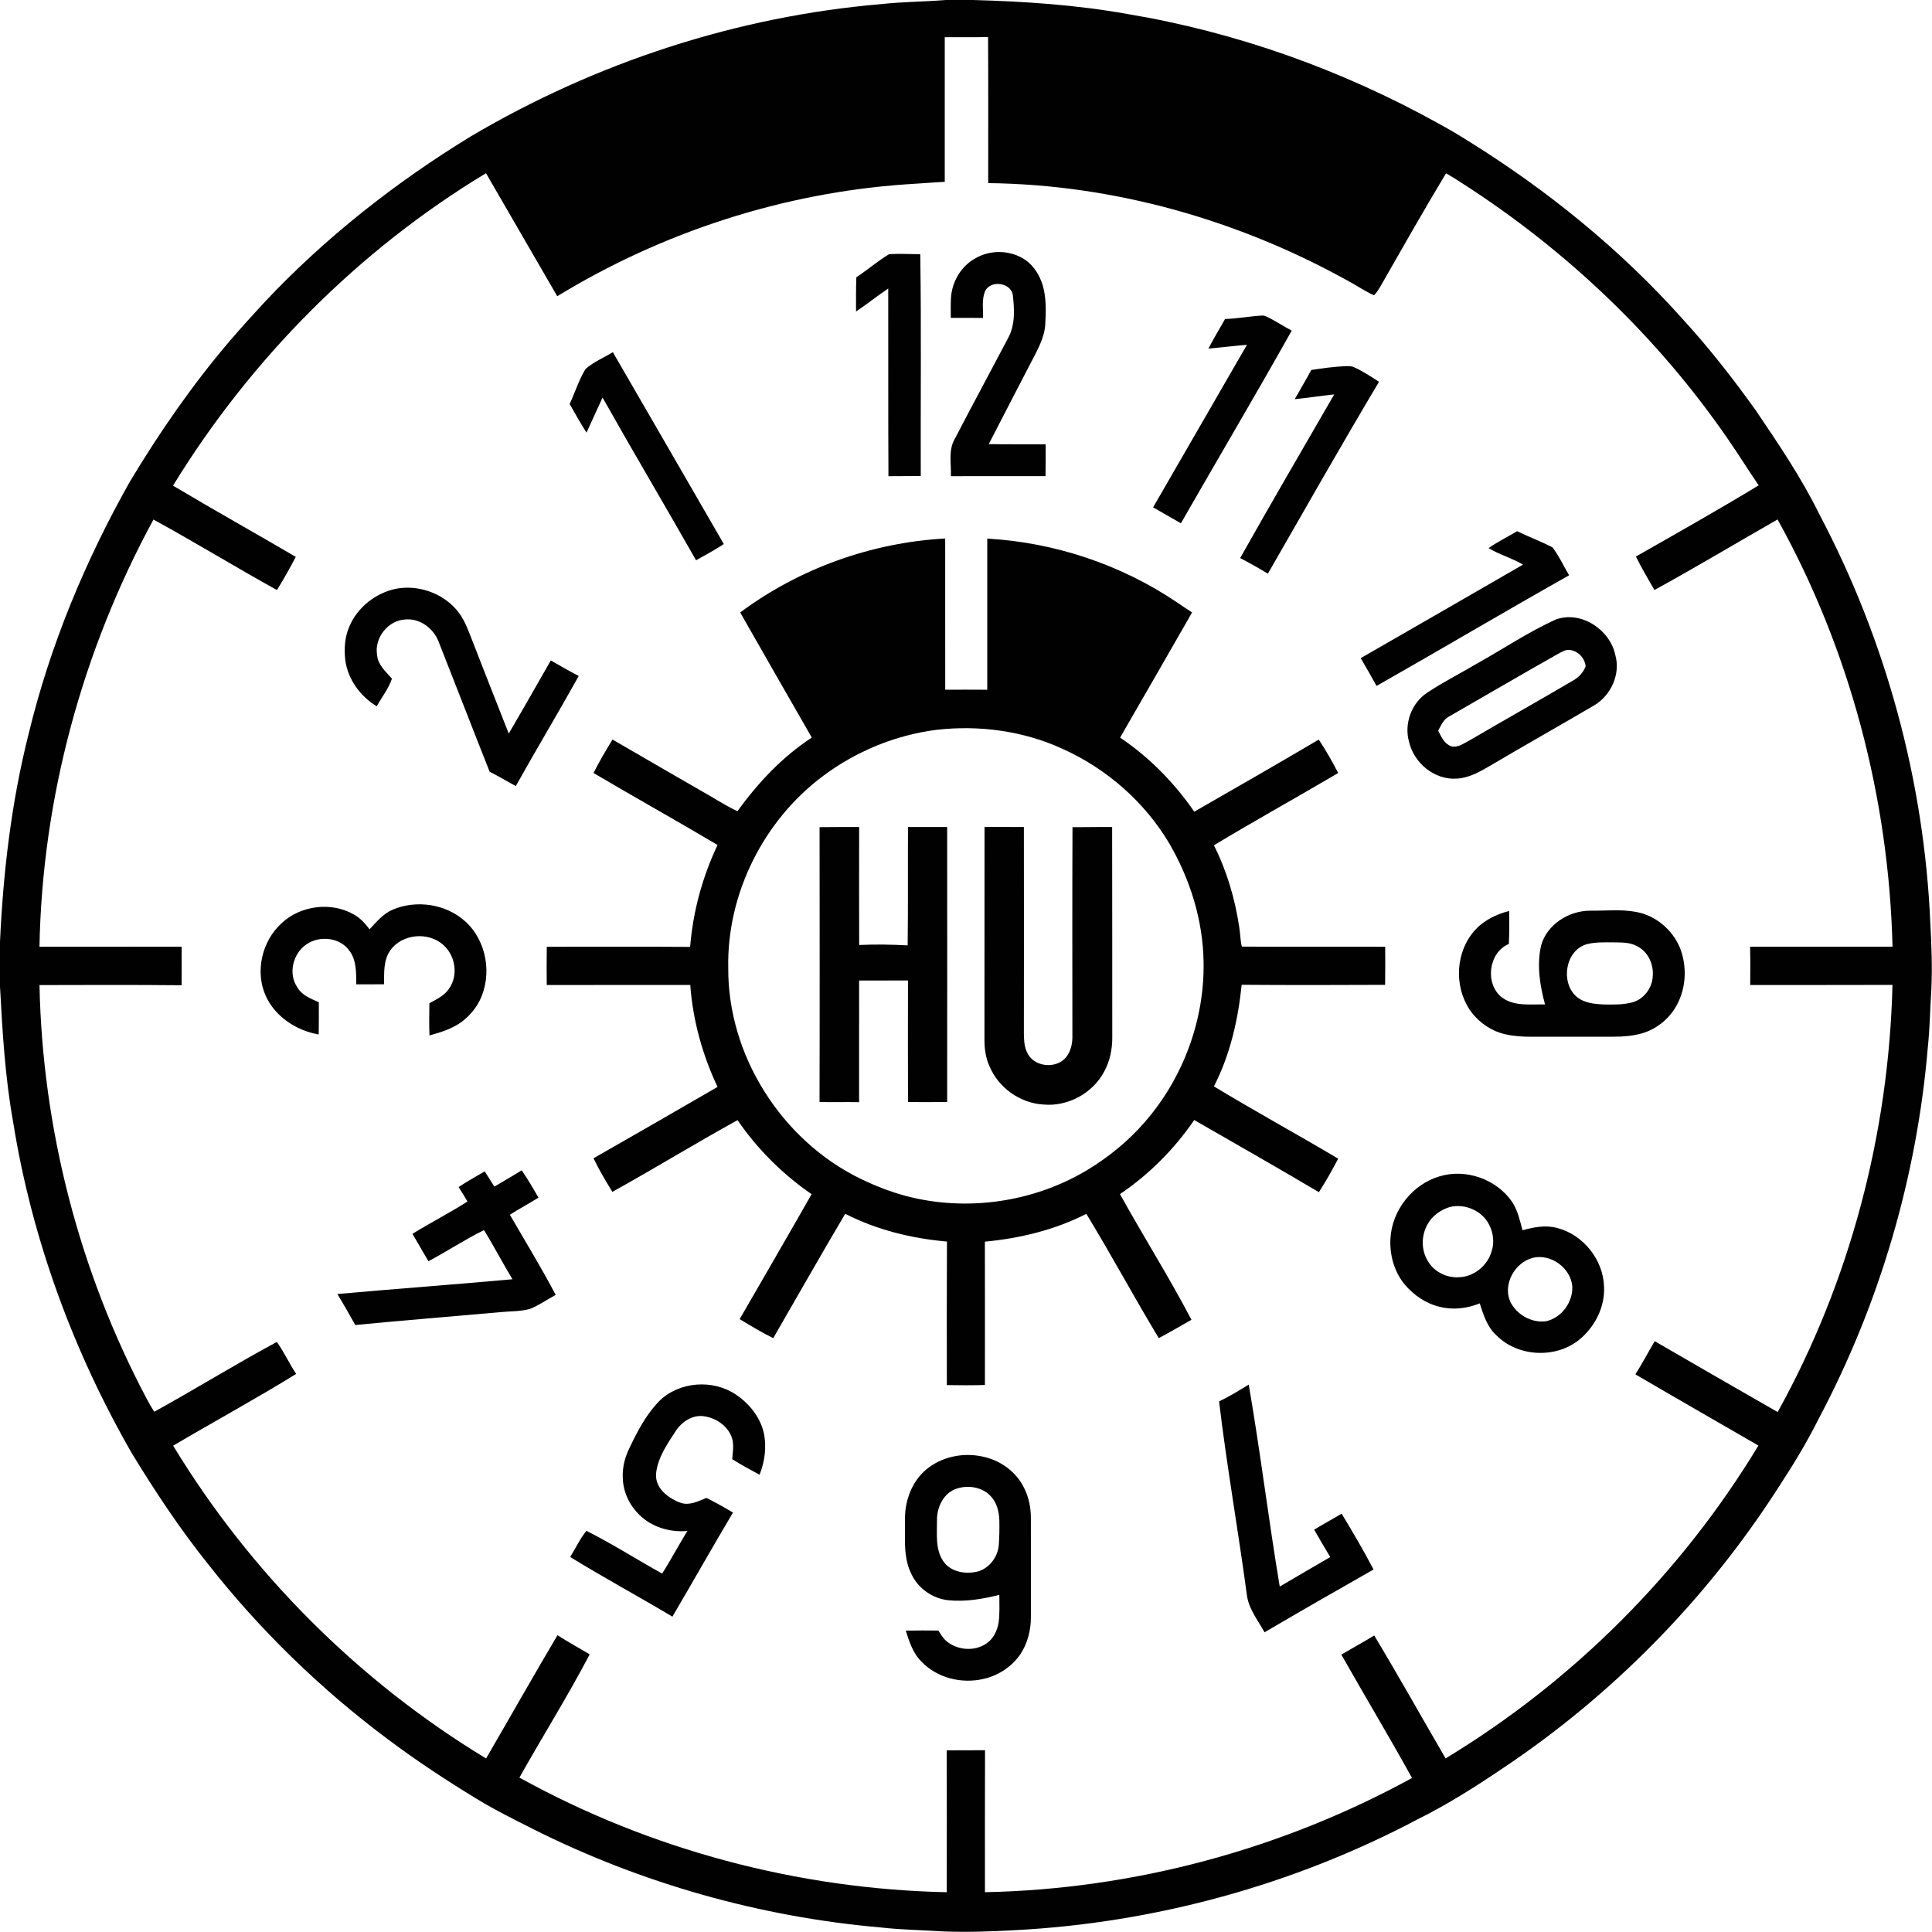
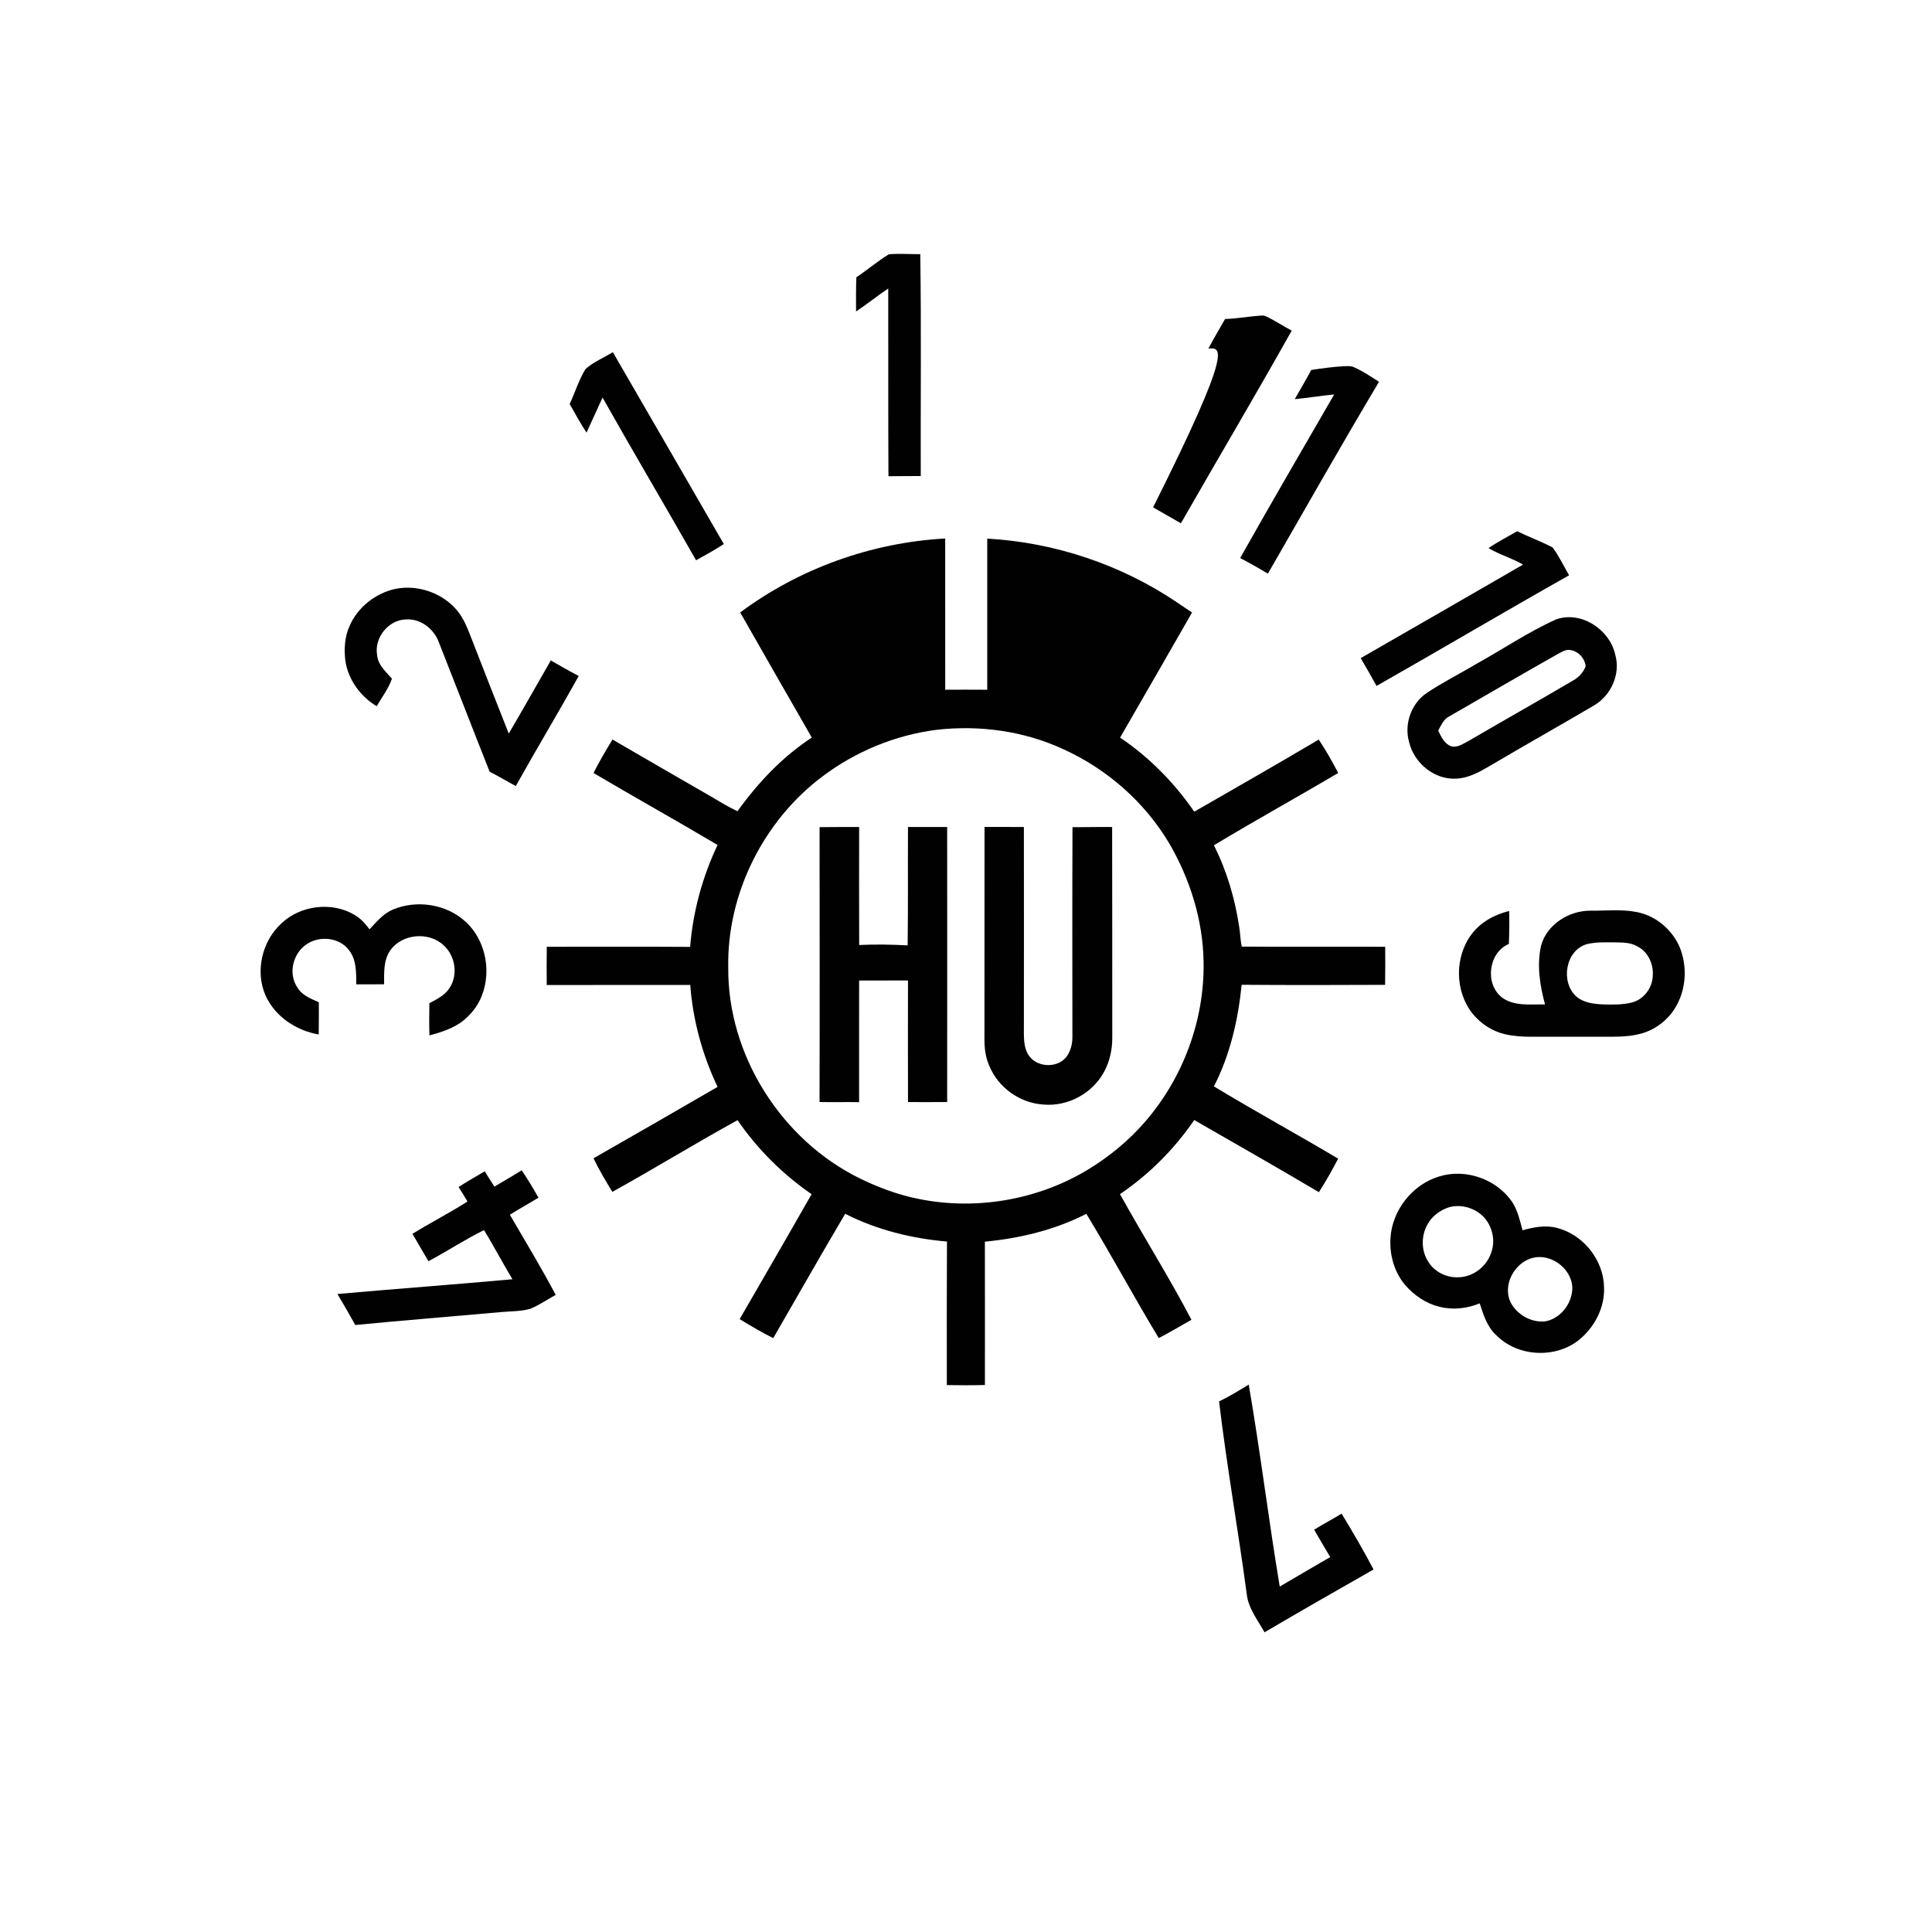
<svg xmlns="http://www.w3.org/2000/svg" width="28" height="28" viewBox="0 0 1000 1000" version="1.1">
  <g id="#010101ff">
-     <path fill="#010101" opacity="1.00" d=" M 489.50 0.00 L 503.62 0.00 C 530.37 0.74 557.15 2.51 583.52 7.24 C 639.84 16.62 694.36 36.11 744.27 63.76 C 749.60 66.67 754.84 69.75 759.99 72.99 C 800.90 98.41 838.71 129.07 870.84 165.03 C 884.50 179.94 896.98 195.90 908.73 212.34 C 920.56 229.79 932.42 247.32 941.74 266.27 C 976.17 331.48 996.02 404.35 999.14 478.03 C 999.77 489.32 1000.18 500.64 999.67 511.95 C 999.03 521.90 998.90 531.89 997.86 541.82 C 992.26 608.93 972.91 674.85 941.35 734.34 C 935.15 746.78 927.89 758.64 920.28 770.25 C 883.32 827.79 834.37 877.58 777.46 915.51 C 763.35 925.01 748.95 934.16 733.69 941.71 C 669.40 975.71 597.61 995.33 524.99 999.08 C 512.68 999.77 500.35 1000.16 488.03 999.70 C 477.37 998.99 466.67 998.88 456.04 997.67 C 393.56 992.23 332.14 974.90 276.07 946.80 C 266.21 941.78 256.26 936.91 246.82 931.13 C 231.03 921.52 215.56 911.36 200.77 900.25 C 165.94 874.25 134.50 843.70 107.65 809.51 C 93.23 791.51 80.46 772.23 68.44 752.56 C 37.95 699.62 16.50 641.32 6.83 580.94 C 2.64 557.71 1.26 534.12 0.00 510.59 L 0.00 487.41 C 1.67 451.27 5.91 415.14 14.78 380.02 C 25.84 334.20 44.10 290.28 67.24 249.27 C 82.65 223.62 99.74 198.91 119.20 176.15 C 125.05 169.37 131.06 162.73 137.15 156.16 C 168.48 122.90 204.70 94.41 243.65 70.61 C 308.25 32.44 381.35 8.46 456.18 2.12 C 467.25 0.88 478.41 0.92 489.50 0.00 M 489.01 19.24 C 488.98 44.20 489.01 69.16 489.00 94.12 C 482.31 94.45 475.64 95.04 468.95 95.41 C 405.28 99.83 342.87 120.09 288.43 153.33 C 276.07 132.14 263.90 110.85 251.55 89.65 C 185.58 129.49 129.81 185.72 89.55 251.37 C 110.58 263.91 131.97 275.85 153.09 288.23 C 150.06 294.07 146.81 299.81 143.35 305.41 C 121.88 293.53 100.95 280.70 79.43 268.92 C 42.69 336.58 21.84 412.99 20.43 490.04 C 44.95 490.01 69.48 490.03 94.00 490.00 C 94.02 496.65 94.04 503.31 94.00 509.96 C 69.48 509.72 44.96 509.81 20.44 509.87 C 21.97 584.27 41.06 658.28 75.95 724.03 C 77.14 726.31 78.44 728.54 79.83 730.73 C 101.15 718.97 121.86 706.13 143.29 694.59 C 147.03 699.81 149.71 705.78 153.31 711.13 C 132.40 724.04 110.79 735.79 89.62 748.28 C 129.61 814.17 185.66 870.24 251.59 910.18 C 263.94 888.93 276.03 867.53 288.55 846.38 C 293.98 849.88 299.67 852.97 305.22 856.29 C 293.86 877.97 280.84 898.73 268.85 920.07 C 336.30 957.41 412.98 977.79 490.03 979.41 C 490.06 954.93 490.09 930.45 490.02 905.97 C 496.62 905.94 503.24 905.97 509.85 905.91 C 509.75 930.41 509.81 954.90 509.81 979.40 C 586.81 977.86 663.31 957.28 730.86 920.29 C 719.00 898.81 706.35 877.78 694.27 856.42 C 699.92 853.08 705.69 849.95 711.30 846.52 C 723.93 867.54 735.91 888.95 748.23 910.15 C 814.18 870.25 870.27 814.20 910.14 748.22 C 888.94 735.90 867.62 723.77 846.48 711.36 C 850.02 705.76 853.11 699.89 856.47 694.19 C 877.67 706.44 898.85 718.75 920.11 730.88 C 957.50 663.46 977.66 586.79 979.54 509.78 C 954.99 509.85 930.45 509.83 905.91 509.83 C 905.95 503.22 906.01 496.62 905.85 490.02 C 930.42 490.01 954.99 490.03 979.57 490.01 C 977.65 412.99 957.52 336.28 920.06 268.87 C 898.80 281.02 877.80 293.62 856.33 305.39 C 853.05 299.66 849.64 293.99 846.75 288.05 C 868.03 275.94 889.36 263.92 910.29 251.21 C 904.78 243.19 899.69 234.90 894.13 226.92 C 857.88 174.32 810.71 129.45 756.99 94.96 C 754.20 93.12 751.37 91.35 748.47 89.69 C 736.78 109.08 725.64 128.79 714.40 148.43 C 713.40 149.95 712.53 151.63 711.13 152.82 C 706.66 150.82 702.62 148.03 698.33 145.71 C 641.42 113.97 576.78 95.52 511.49 94.78 C 511.46 69.58 511.59 44.38 511.42 19.18 C 503.95 19.33 496.48 19.23 489.01 19.24 Z" />
    <path fill="#010101" opacity="1.00" d=" M 443.24 143.52 C 448.96 139.71 454.22 135.19 460.07 131.61 C 465.47 131.18 470.91 131.57 476.33 131.57 C 476.91 169.84 476.46 208.12 476.58 246.39 C 471.00 246.39 465.43 246.48 459.86 246.48 C 459.68 214.10 459.83 181.71 459.75 149.33 C 454.08 153.13 448.78 157.44 443.09 161.22 C 443.04 155.32 443.04 149.42 443.24 143.52 Z" />
-     <path fill="#010101" opacity="1.00" d=" M 504.77 133.75 C 512.58 129.12 523.03 129.36 530.57 134.44 C 535.07 137.50 538.06 142.39 539.67 147.52 C 541.61 154.15 541.42 161.17 541.02 168.00 C 540.72 173.09 538.61 177.83 536.38 182.34 C 528.19 198.19 519.90 213.99 511.77 229.87 C 521.59 230.05 531.42 229.91 541.24 229.97 C 541.23 235.46 541.25 240.95 541.17 246.44 C 524.84 246.46 508.51 246.47 492.18 246.47 C 492.43 240.07 490.76 233.07 494.16 227.23 C 503.24 209.74 512.64 192.41 521.81 174.96 C 525.54 168.13 525.08 160.01 524.21 152.54 C 522.99 146.08 512.47 144.87 509.81 150.86 C 508.10 155.21 508.92 160.01 508.83 164.57 C 503.26 164.54 497.69 164.50 492.13 164.53 C 492.10 161.00 492.01 157.47 492.24 153.95 C 492.80 145.73 497.50 137.76 504.77 133.75 Z" />
-     <path fill="#010101" opacity="1.00" d=" M 634.09 165.12 C 640.44 164.93 646.70 163.70 653.03 163.34 C 654.59 163.15 655.94 164.09 657.30 164.72 C 661.11 166.77 664.79 169.07 668.59 171.14 C 649.84 204.59 630.27 237.57 611.24 270.85 C 606.43 268.11 601.66 265.33 596.84 262.61 C 613.01 234.56 629.24 206.54 645.42 178.48 C 638.75 179.00 632.12 179.87 625.46 180.42 C 628.19 175.24 631.19 170.21 634.09 165.12 Z" />
+     <path fill="#010101" opacity="1.00" d=" M 634.09 165.12 C 640.44 164.93 646.70 163.70 653.03 163.34 C 654.59 163.15 655.94 164.09 657.30 164.72 C 661.11 166.77 664.79 169.07 668.59 171.14 C 649.84 204.59 630.27 237.57 611.24 270.85 C 606.43 268.11 601.66 265.33 596.84 262.61 C 638.75 179.00 632.12 179.87 625.46 180.42 C 628.19 175.24 631.19 170.21 634.09 165.12 Z" />
    <path fill="#010101" opacity="1.00" d=" M 303.06 191.03 C 307.19 187.28 312.51 185.21 317.20 182.28 C 336.43 215.34 355.47 248.52 374.65 281.60 C 369.99 284.62 365.14 287.32 360.28 289.99 C 344.29 261.84 327.77 233.99 311.88 205.78 C 309.08 211.81 306.36 217.88 303.58 223.92 C 300.45 219.11 297.68 214.09 294.85 209.10 C 297.68 203.13 299.58 196.66 303.06 191.03 Z" />
    <path fill="#010101" opacity="1.00" d=" M 678.70 191.50 C 684.44 190.62 690.21 189.82 696.02 189.54 C 697.63 189.52 699.36 189.34 700.87 190.09 C 705.44 192.11 709.58 194.95 713.78 197.61 C 694.18 230.47 675.33 263.76 656.25 296.93 C 651.56 294.08 646.77 291.40 641.91 288.86 C 657.85 260.47 674.31 232.36 690.58 204.16 C 683.75 204.84 676.98 205.94 670.16 206.61 C 673.00 201.57 675.98 196.61 678.70 191.50 Z" />
    <path fill="#010101" opacity="1.00" d=" M 770.47 283.70 C 775.19 280.43 780.34 277.85 785.29 274.96 C 791.32 277.92 797.67 280.25 803.63 283.36 C 806.97 287.83 809.34 292.96 812.16 297.77 C 778.78 316.59 745.81 336.11 712.50 355.04 C 709.85 350.19 707.08 345.41 704.30 340.65 C 732.33 324.55 760.33 308.41 788.32 292.24 C 782.63 288.88 776.14 287.14 770.47 283.70 Z" />
    <path fill="#010101" opacity="1.00" d=" M 383.12 317.01 C 413.73 294.21 451.14 280.82 489.23 278.72 C 489.27 304.81 489.25 330.90 489.24 356.99 C 496.49 356.92 503.74 357.00 511.00 357.01 C 511.00 330.94 511.00 304.86 511.00 278.78 C 545.89 280.75 580.22 292.21 609.20 311.78 C 611.79 313.54 614.37 315.31 617.02 317.00 C 604.67 338.63 592.19 360.20 579.76 381.78 C 594.87 391.95 607.83 405.15 618.15 420.13 C 639.67 407.77 661.21 395.44 682.58 382.81 C 686.30 388.35 689.56 394.18 692.66 400.10 C 671.30 412.71 649.56 424.70 628.32 437.52 C 635.00 450.79 639.25 465.22 641.43 479.89 C 641.99 483.23 641.97 486.66 642.75 489.96 C 667.49 490.13 692.23 489.95 716.97 490.05 C 717.03 496.61 717.01 503.18 716.93 509.75 C 692.18 509.87 667.43 509.91 642.68 509.72 C 640.84 527.86 636.71 546.00 628.32 562.30 C 649.52 575.18 671.32 587.04 692.63 599.72 C 689.53 605.63 686.28 611.47 682.65 617.07 C 661.28 604.39 639.66 592.13 618.13 579.72 C 607.85 594.75 594.78 607.87 579.70 618.07 C 591.76 639.90 605.13 661.00 616.69 683.12 C 611.06 686.30 605.51 689.61 599.77 692.59 C 586.94 671.35 575.20 649.47 562.28 628.28 C 545.98 636.63 527.92 640.95 509.77 642.69 C 509.84 667.42 509.79 692.15 509.79 716.87 C 503.22 717.06 496.65 717.03 490.08 716.92 C 490.05 692.15 490.01 667.39 490.15 642.62 C 471.92 641.06 453.81 636.59 437.47 628.26 C 424.84 649.58 412.64 671.17 400.23 692.62 C 394.25 689.67 388.54 686.23 382.85 682.77 C 395.29 661.23 407.78 639.73 420.08 618.11 C 405.12 607.79 392.03 594.79 381.76 579.79 C 359.95 591.79 338.74 604.83 316.97 616.90 C 313.47 611.25 310.09 605.52 307.20 599.53 C 328.66 587.31 350.03 574.95 371.41 562.58 C 363.57 546.03 358.62 528.10 357.28 509.82 C 332.52 509.80 307.76 509.84 282.99 509.83 C 282.93 503.24 282.92 496.64 283.01 490.05 C 307.74 490.06 332.47 489.93 357.21 490.11 C 358.68 471.84 363.56 453.91 371.41 437.36 C 350.13 424.73 328.51 412.68 307.20 400.10 C 310.19 394.17 313.56 388.44 317.03 382.78 C 334.33 392.85 351.67 402.85 369.01 412.84 C 373.14 415.37 377.34 417.79 381.71 419.89 C 392.30 405.18 404.95 391.73 420.19 381.77 C 407.75 360.23 395.46 338.60 383.12 317.01 M 484.56 377.78 C 463.35 380.50 442.94 388.94 425.85 401.77 C 395.21 424.70 376.18 462.64 376.94 501.00 C 376.65 546.28 404.52 590.05 445.03 609.94 C 452.72 613.69 460.72 616.85 469.00 619.05 C 500.33 627.31 534.87 622.31 562.65 605.67 C 573.87 598.89 584.18 590.51 592.74 580.55 C 612.38 557.92 623.49 527.98 622.97 497.99 C 622.68 476.42 616.06 455.25 605.28 436.66 C 592.57 415.20 572.97 398.01 550.28 387.74 C 529.89 378.30 506.81 375.19 484.56 377.78 Z" />
    <path fill="#010101" opacity="1.00" d=" M 204.85 304.76 C 216.26 302.56 228.73 306.81 236.31 315.64 C 239.93 319.83 241.93 325.07 243.91 330.16 C 250.29 346.71 256.84 363.18 263.33 379.69 C 270.71 367.14 277.84 354.45 285.10 341.83 C 289.86 344.61 294.64 347.35 299.55 349.88 C 288.92 369.00 277.64 387.75 266.98 406.86 C 262.44 404.43 258.04 401.76 253.44 399.44 C 244.51 376.96 235.83 354.38 226.93 331.89 C 224.27 325.20 217.41 320.06 210.03 320.62 C 200.94 320.90 193.58 330.20 195.20 339.13 C 195.63 344.22 199.76 347.67 202.87 351.28 C 201.15 356.38 197.64 360.84 195.00 365.56 C 186.56 360.47 180.13 351.75 178.74 341.89 C 178.04 335.92 178.39 329.66 180.89 324.12 C 185.10 314.27 194.43 306.98 204.85 304.76 Z" />
    <path fill="#010101" opacity="1.00" d=" M 805.44 320.60 C 818.49 316.01 833.29 325.91 836.08 339.00 C 838.91 348.94 833.81 360.05 825.01 365.17 C 807.18 375.65 789.15 385.78 771.34 396.31 C 766.00 399.44 760.35 402.68 754.02 403.01 C 742.53 403.80 731.87 395.00 729.32 383.98 C 726.68 374.72 730.51 364.00 738.55 358.65 C 746.86 353.07 755.85 348.61 764.44 343.48 C 778.12 335.89 791.14 327.02 805.44 320.60 M 807.03 338.11 C 787.92 348.87 769.00 359.97 749.98 370.89 C 747.09 372.36 745.91 375.51 744.41 378.16 C 745.94 381.29 747.55 384.98 751.09 386.26 C 754.46 387.21 757.51 384.80 760.37 383.38 C 778.26 372.90 796.35 362.76 814.21 352.24 C 817.14 350.61 819.57 348.01 820.73 344.85 C 820.30 340.49 816.44 336.53 811.98 336.39 C 810.17 336.33 808.58 337.32 807.03 338.11 Z" />
    <path fill="#010101" opacity="1.00" d=" M 424.21 428.13 C 431.03 428.10 437.86 428.00 444.69 428.06 C 444.65 448.42 444.66 468.78 444.71 489.13 C 453.07 488.73 461.44 488.88 469.80 489.33 C 470.08 468.90 469.84 448.48 469.98 428.05 C 476.73 428.04 483.49 428.05 490.25 428.04 C 490.25 475.50 490.33 522.95 490.25 570.41 C 483.49 570.47 476.74 570.45 469.98 570.43 C 469.92 549.45 469.93 528.47 469.97 507.49 C 461.54 507.47 453.11 507.48 444.68 507.53 C 444.63 528.51 444.71 549.50 444.67 570.48 C 437.84 570.35 431.01 570.55 424.19 570.40 C 424.32 522.98 424.24 475.56 424.21 428.13 Z" />
    <path fill="#010101" opacity="1.00" d=" M 509.59 428.02 C 516.38 428.04 523.17 428.05 529.96 428.05 C 530.02 463.70 530.00 499.35 529.96 535.00 C 530.00 538.67 530.21 542.57 532.17 545.79 C 536.11 552.55 547.16 553.20 551.94 547.05 C 554.13 544.19 555.04 540.53 555.07 536.98 C 555.05 500.69 554.97 464.41 555.12 428.12 C 561.96 428.18 568.80 427.98 575.64 428.07 C 575.74 464.38 575.66 500.69 575.71 537.01 C 575.74 543.09 574.47 549.24 571.55 554.60 C 565.64 565.88 552.62 572.93 539.94 571.69 C 527.95 570.97 516.78 562.98 512.16 551.90 C 510.15 547.55 509.53 542.73 509.55 537.99 C 509.59 501.33 509.56 464.67 509.59 428.02 Z" />
    <path fill="#010101" opacity="1.00" d=" M 203.12 470.89 C 215.48 465.58 230.93 467.86 240.91 477.00 C 252.00 487.09 254.91 504.73 248.20 518.04 C 246.15 522.11 243.09 525.62 239.55 528.46 C 234.53 532.36 228.35 534.29 222.29 535.94 C 222.07 530.38 222.18 524.82 222.25 519.26 C 226.00 517.22 230.13 515.29 232.54 511.58 C 237.23 504.79 235.74 494.77 229.67 489.32 C 221.99 482.04 208.04 483.25 201.95 491.99 C 198.42 497.08 198.84 503.57 198.81 509.47 C 194.02 509.48 189.22 509.47 184.43 509.50 C 184.32 503.59 184.61 497.07 180.86 492.10 C 175.98 485.18 165.43 484.09 158.66 488.77 C 151.65 493.42 149.03 503.95 153.89 511.03 C 156.25 515.19 160.92 516.91 165.03 518.77 C 165.04 524.33 165.05 529.88 164.97 535.44 C 153.42 533.46 142.43 526.25 137.51 515.41 C 131.88 502.79 135.63 486.99 145.81 477.81 C 155.67 468.55 171.78 466.59 183.45 473.51 C 186.64 475.34 189.10 478.11 191.28 481.01 C 194.81 477.22 198.26 473.02 203.12 470.89 Z" />
    <path fill="#010101" opacity="1.00" d=" M 797.64 489.52 C 800.58 478.56 811.96 471.41 822.98 471.37 C 831.00 471.47 839.13 470.50 847.07 472.06 C 856.98 473.89 865.55 481.17 869.46 490.39 C 873.25 499.85 872.85 510.98 868.02 520.01 C 864.27 527.12 857.58 532.65 849.84 534.88 C 845.02 536.24 839.99 536.61 835.00 536.60 C 821.00 536.61 806.99 536.58 792.99 536.62 C 788.24 536.65 783.46 536.36 778.82 535.27 C 772.32 533.75 766.48 529.86 762.25 524.73 C 752.99 513.16 752.77 495.37 761.71 483.55 C 766.37 477.24 773.64 473.40 781.13 471.52 C 781.27 477.21 781.23 482.90 780.98 488.59 C 770.34 493.05 768.40 509.42 777.52 516.37 C 783.91 521.01 792.28 519.72 799.70 519.91 C 797.05 510.07 795.38 499.60 797.64 489.52 M 821.49 488.66 C 810.23 491.76 807.56 508.35 815.95 515.83 C 819.80 519.12 825.10 519.68 829.97 519.90 C 834.91 520.02 839.97 520.10 844.80 518.85 C 850.92 517.24 855.32 511.23 855.48 504.97 C 855.92 498.91 852.92 492.45 847.30 489.74 C 843.56 487.60 839.13 487.87 834.99 487.76 C 830.48 487.75 825.90 487.59 821.49 488.66 Z" />
    <path fill="#010101" opacity="1.00" d=" M 255.91 614.18 C 260.61 611.35 265.38 608.65 270.03 605.75 C 273.16 610.32 275.98 615.09 278.71 619.92 C 273.82 622.92 268.77 625.67 263.91 628.74 C 271.88 642.54 280.22 656.13 287.62 670.25 C 283.24 672.59 279.15 675.51 274.54 677.40 C 269.53 678.89 264.23 678.63 259.07 679.16 C 234.01 681.41 208.93 683.39 183.89 685.82 C 180.89 680.42 177.81 675.07 174.64 669.77 C 204.83 667.09 235.07 664.88 265.25 662.14 C 260.25 653.83 255.70 645.24 250.70 636.94 L 250.24 636.84 C 240.48 641.67 231.37 647.70 221.75 652.81 C 218.94 648.12 216.28 643.33 213.49 638.63 C 222.85 632.83 232.69 627.84 241.96 621.89 C 240.48 619.37 238.96 616.87 237.37 614.42 C 241.74 611.49 246.38 608.99 250.89 606.28 C 252.53 608.93 254.20 611.57 255.91 614.18 Z" />
    <path fill="#010101" opacity="1.00" d=" M 745.06 608.89 C 758.77 604.69 774.73 610.38 782.76 622.23 C 785.60 626.63 786.72 631.81 788.06 636.80 C 793.80 635.16 799.97 634.00 805.87 635.56 C 819.44 639.00 829.88 652.03 830.25 666.04 C 830.77 676.79 825.25 687.27 816.90 693.85 C 804.68 703.27 785.63 702.22 774.68 691.29 C 769.80 686.99 767.83 680.60 765.91 674.62 C 759.36 677.29 752.02 678.16 745.13 676.39 C 738.10 674.74 731.91 670.45 727.23 665.04 C 721.69 658.43 719.19 649.59 719.69 641.05 C 720.48 626.50 731.05 613.01 745.06 608.89 M 750.53 624.73 C 745.68 626.13 741.24 629.33 738.82 633.82 C 735.55 639.67 735.56 647.31 739.22 652.99 C 742.44 658.35 748.78 661.42 754.97 661.12 C 762.65 660.93 769.75 655.34 771.95 648.00 C 773.97 642.27 772.58 635.68 768.87 630.95 C 764.57 625.67 757.15 623.13 750.53 624.73 M 793.12 651.12 C 784.01 653.64 777.88 664.61 781.61 673.55 C 784.85 680.32 792.58 684.86 800.11 683.89 C 808.17 682.23 814.16 674.06 813.82 665.92 C 813.08 656.26 802.53 648.60 793.12 651.12 Z" />
-     <path fill="#010101" opacity="1.00" d=" M 341.22 725.21 C 351.51 715.00 369.10 713.76 380.99 721.90 C 387.82 726.50 393.39 733.41 395.31 741.53 C 396.92 748.80 395.85 756.44 393.16 763.33 C 388.36 760.76 383.58 758.16 378.99 755.25 C 379.27 751.30 380.14 747.12 378.52 743.35 C 376.12 737.56 370.17 733.78 364.08 733.01 C 358.24 732.29 352.79 736.02 349.73 740.74 C 346.07 746.35 342.17 752.00 340.35 758.52 C 339.65 761.26 339.15 764.22 340.06 766.98 C 341.27 770.93 344.56 773.84 348.03 775.86 C 350.44 777.21 353.09 778.55 355.95 778.35 C 359.37 778.13 362.51 776.64 365.61 775.30 C 370.31 777.63 374.89 780.19 379.38 782.90 C 368.75 800.76 358.58 818.88 348.03 836.78 C 330.50 826.31 312.53 816.59 295.13 805.90 C 297.95 801.39 300.14 796.47 303.55 792.35 C 316.95 799.12 329.60 807.21 342.72 814.48 C 347.33 807.28 351.28 799.69 355.79 792.43 C 346.83 793.22 337.39 790.50 330.93 784.08 C 325.79 779.11 322.53 772.20 322.36 765.02 C 322.04 759.47 323.52 753.97 326.02 749.05 C 330.08 740.54 334.56 732.01 341.22 725.21 Z" />
    <path fill="#010101" opacity="1.00" d=" M 630.99 725.37 C 636.30 722.81 641.33 719.75 646.34 716.66 C 652.34 751.40 656.58 786.43 662.39 821.21 C 671.09 816.10 679.78 810.98 688.53 805.94 C 685.72 801.22 682.91 796.51 680.19 791.75 C 684.88 788.89 689.72 786.30 694.42 783.47 C 700.17 792.95 705.80 802.53 710.94 812.37 C 692.07 823.08 673.25 833.90 654.52 844.87 C 651.01 838.53 646.15 832.57 645.32 825.14 C 640.85 791.84 634.96 758.74 630.99 725.37 Z" />
-     <path fill="#010101" opacity="1.00" d=" M 480.55 759.71 C 488.77 753.47 499.92 751.66 509.84 754.21 C 518.43 756.31 526.17 762.13 530.06 770.13 C 532.53 775.02 533.63 780.52 533.58 785.99 C 533.61 803.00 533.62 820.01 533.59 837.02 C 533.60 843.71 531.91 850.50 528.21 856.14 C 523.77 862.68 516.71 867.30 509.01 869.01 C 497.75 871.66 485.01 868.53 476.95 860.05 C 472.55 855.75 470.64 849.72 468.82 844.01 C 474.45 843.93 480.08 843.89 485.71 843.97 C 486.89 845.84 488.03 847.82 489.73 849.30 C 495.37 854.20 504.38 854.95 510.58 850.66 C 514.18 848.26 516.16 844.08 516.86 839.92 C 517.56 835.14 517.21 830.30 517.26 825.50 C 508.73 827.63 499.90 829.15 491.09 828.30 C 482.74 827.53 474.98 822.07 471.59 814.39 C 468.47 808.08 468.32 800.88 468.39 794.00 C 468.50 788.96 468.06 783.87 469.09 778.91 C 470.51 771.45 474.43 764.32 480.55 759.71 M 495.34 770.47 C 488.42 772.57 484.84 780.17 484.98 787.00 C 485.02 794.03 484.05 801.81 488.18 807.99 C 491.58 813.13 498.35 814.70 504.14 813.78 C 510.96 813.03 516.25 806.72 516.94 800.09 C 517.28 795.74 517.35 791.38 517.26 787.03 C 517.13 782.47 515.97 777.65 512.69 774.31 C 508.34 769.71 501.22 768.56 495.34 770.47 Z" />
  </g>
</svg>